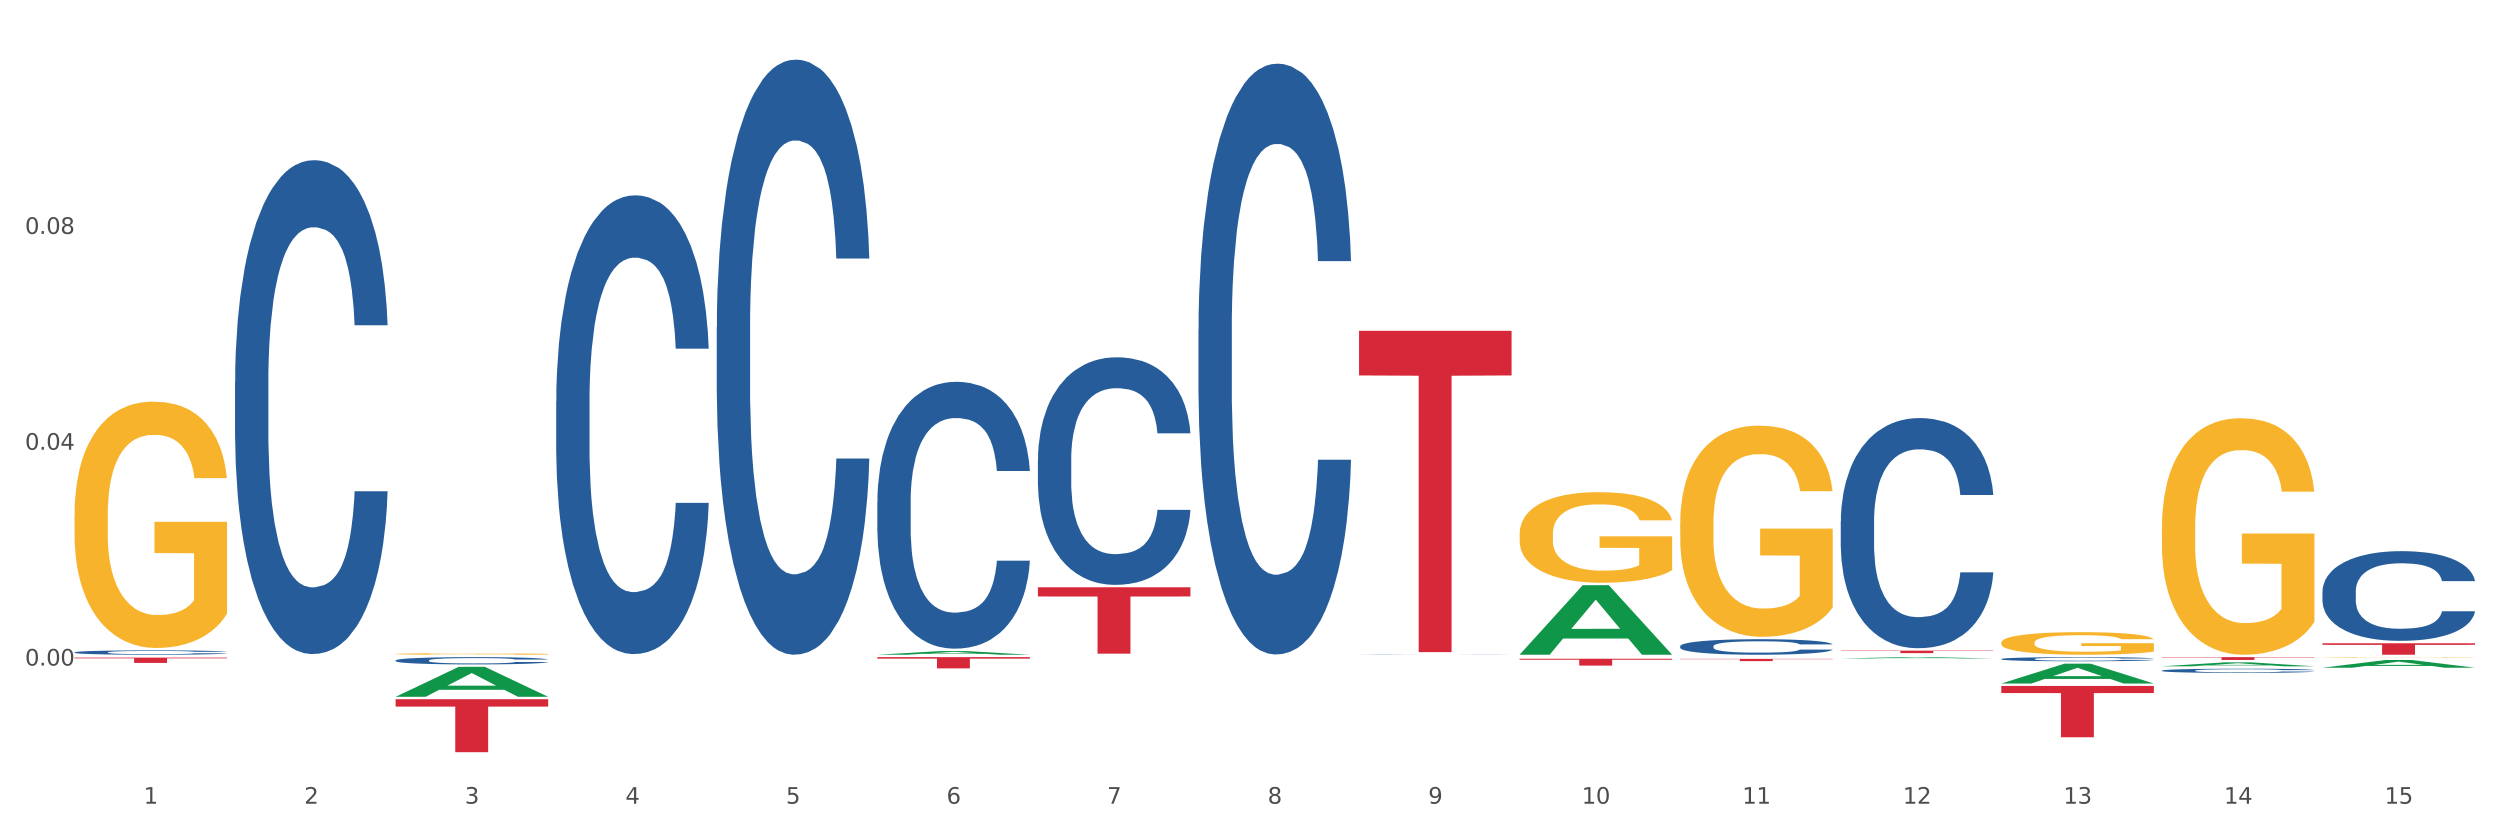
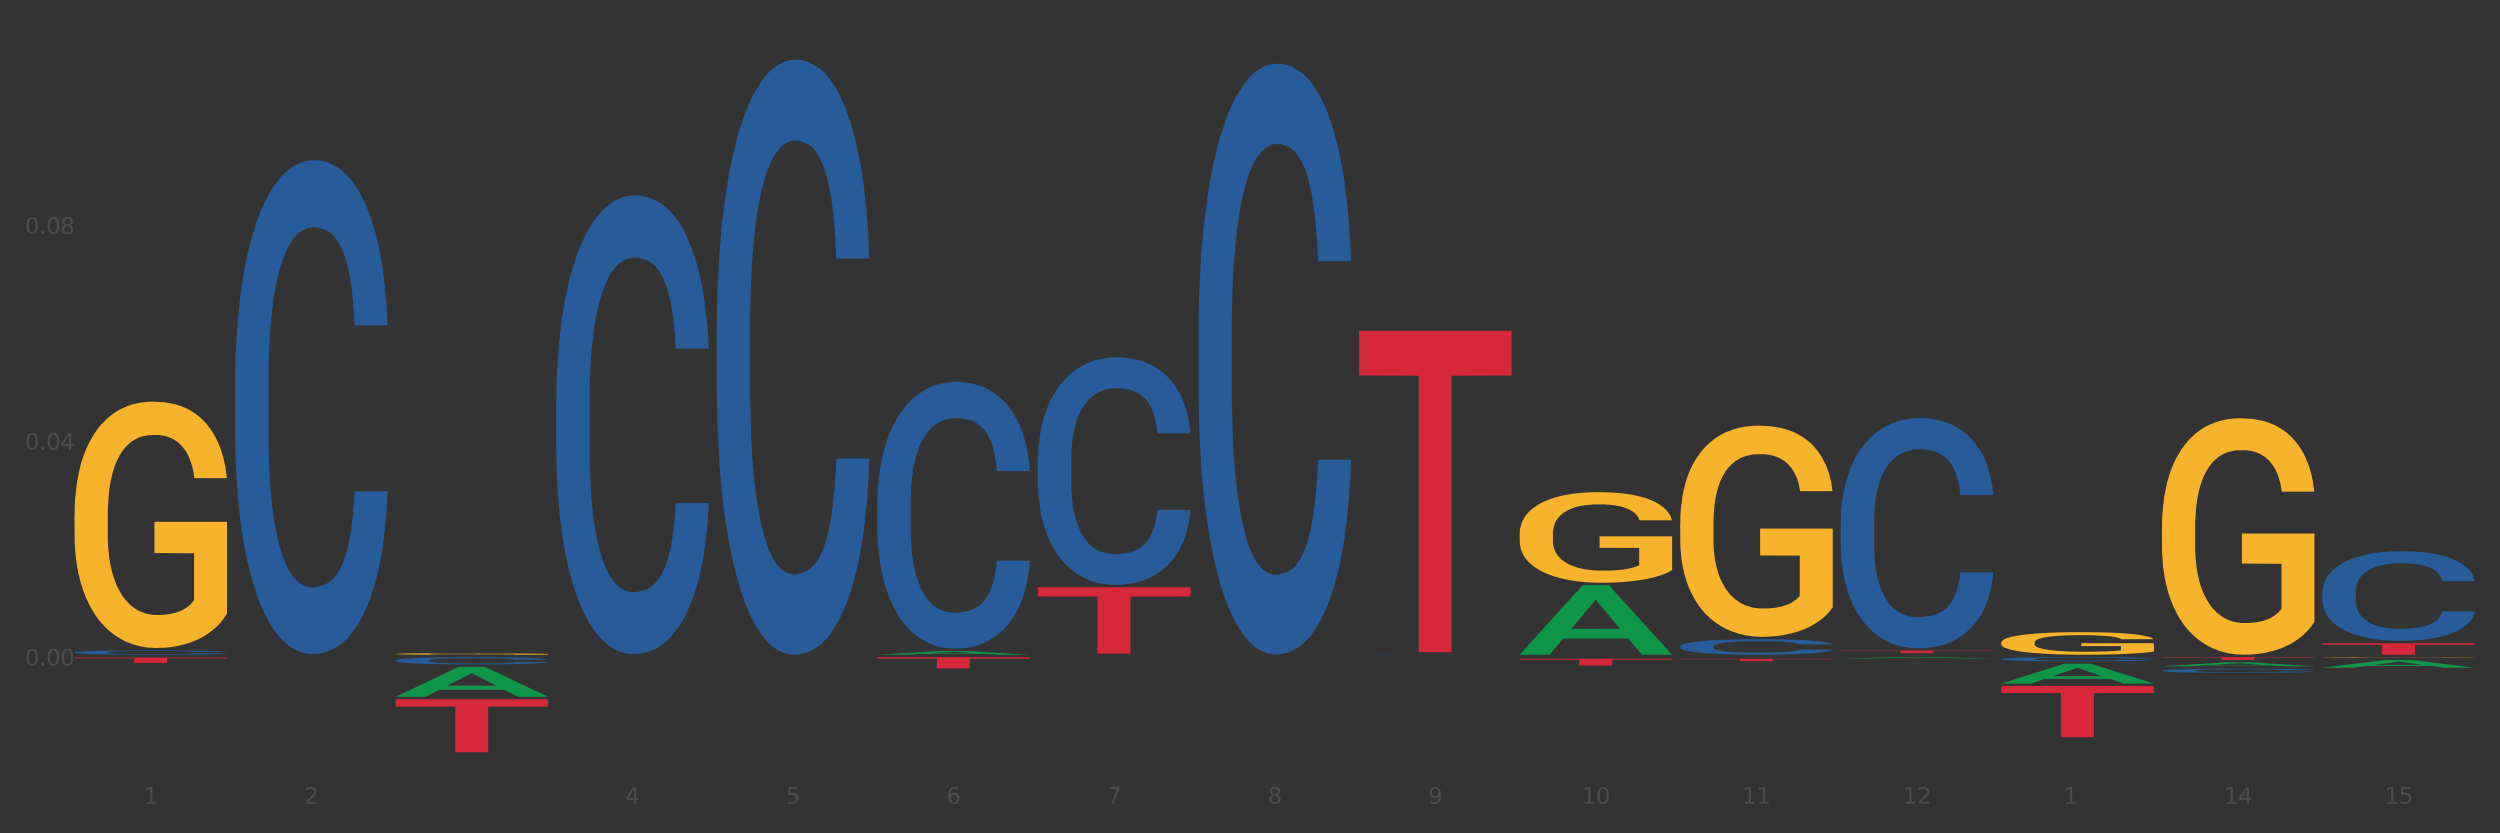
<svg xmlns="http://www.w3.org/2000/svg" xmlns:xlink="http://www.w3.org/1999/xlink" width="1080pt" height="360pt" viewBox="0 0 1080 360" version="1.1">
  <rect x="0" y="0" width="1080" height="360" fill="#333333" stroke="none" />
  <defs>
    <style type="text/css">*{stroke-linejoin: round; stroke-linecap: butt}</style>
  </defs>
  <g id="figure_1">
    <g id="patch_1">
-       <path d="M 0 360  L 1080 360  L 1080 0  L 0 0  z " style="fill: #ffffff; stroke: #ffffff; stroke-linejoin: miter" />
-     </g>
+       </g>
    <g id="axes_1">
      <g id="matplotlib.axis_1">
        <g id="xtick_1">
          <g id="text_1">
            <g style="fill: #4d4d4d" transform="translate(62.07 347.204) scale(0.096 -0.096)">
              <defs>
                <path id="DejaVuSans-31" d="M 794 531  L 1825 531  L 1825 4091  L 703 3866  L 703 4441  L 1819 4666  L 2450 4666  L 2450 531  L 3481 531  L 3481 0  L 794 0  L 794 531  z " transform="scale(0.016)" />
              </defs>
              <use xlink:href="#DejaVuSans-31" />
            </g>
          </g>
        </g>
        <g id="xtick_2">
          <g id="text_2">
            <g style="fill: #4d4d4d" transform="translate(131.436 347.204) scale(0.096 -0.096)">
              <defs>
                <path id="DejaVuSans-32" d="M 1228 531  L 3431 531  L 3431 0  L 469 0  L 469 531  Q 828 903 1448 1529  Q 2069 2156 2228 2338  Q 2531 2678 2651 2914  Q 2772 3150 2772 3378  Q 2772 3750 2511 3984  Q 2250 4219 1831 4219  Q 1534 4219 1204 4116  Q 875 4013 500 3803  L 500 4441  Q 881 4594 1212 4672  Q 1544 4750 1819 4750  Q 2544 4750 2975 4387  Q 3406 4025 3406 3419  Q 3406 3131 3298 2873  Q 3191 2616 2906 2266  Q 2828 2175 2409 1742  Q 1991 1309 1228 531  z " transform="scale(0.016)" />
              </defs>
              <use xlink:href="#DejaVuSans-32" />
            </g>
          </g>
        </g>
        <g id="xtick_3">
          <g id="text_3">
            <g style="fill: #4d4d4d" transform="translate(200.802 347.204) scale(0.096 -0.096)">
              <defs>
-                 <path id="DejaVuSans-33" d="M 2597 2516  Q 3050 2419 3304 2112  Q 3559 1806 3559 1356  Q 3559 666 3084 287  Q 2609 -91 1734 -91  Q 1441 -91 1130 -33  Q 819 25 488 141  L 488 750  Q 750 597 1062 519  Q 1375 441 1716 441  Q 2309 441 2620 675  Q 2931 909 2931 1356  Q 2931 1769 2642 2001  Q 2353 2234 1838 2234  L 1294 2234  L 1294 2753  L 1863 2753  Q 2328 2753 2575 2939  Q 2822 3125 2822 3475  Q 2822 3834 2567 4026  Q 2313 4219 1838 4219  Q 1578 4219 1281 4162  Q 984 4106 628 3988  L 628 4550  Q 988 4650 1302 4700  Q 1616 4750 1894 4750  Q 2613 4750 3031 4423  Q 3450 4097 3450 3541  Q 3450 3153 3228 2886  Q 3006 2619 2597 2516  z " transform="scale(0.016)" />
-               </defs>
+                 </defs>
              <use xlink:href="#DejaVuSans-33" />
            </g>
          </g>
        </g>
        <g id="xtick_4">
          <g id="text_4">
            <g style="fill: #4d4d4d" transform="translate(270.169 347.204) scale(0.096 -0.096)">
              <defs>
                <path id="DejaVuSans-34" d="M 2419 4116  L 825 1625  L 2419 1625  L 2419 4116  z M 2253 4666  L 3047 4666  L 3047 1625  L 3713 1625  L 3713 1100  L 3047 1100  L 3047 0  L 2419 0  L 2419 1100  L 313 1100  L 313 1709  L 2253 4666  z " transform="scale(0.016)" />
              </defs>
              <use xlink:href="#DejaVuSans-34" />
            </g>
          </g>
        </g>
        <g id="xtick_5">
          <g id="text_5">
            <g style="fill: #4d4d4d" transform="translate(339.535 347.204) scale(0.096 -0.096)">
              <defs>
                <path id="DejaVuSans-35" d="M 691 4666  L 3169 4666  L 3169 4134  L 1269 4134  L 1269 2991  Q 1406 3038 1543 3061  Q 1681 3084 1819 3084  Q 2600 3084 3056 2656  Q 3513 2228 3513 1497  Q 3513 744 3044 326  Q 2575 -91 1722 -91  Q 1428 -91 1123 -41  Q 819 9 494 109  L 494 744  Q 775 591 1075 516  Q 1375 441 1709 441  Q 2250 441 2565 725  Q 2881 1009 2881 1497  Q 2881 1984 2565 2268  Q 2250 2553 1709 2553  Q 1456 2553 1204 2497  Q 953 2441 691 2322  L 691 4666  z " transform="scale(0.016)" />
              </defs>
              <use xlink:href="#DejaVuSans-35" />
            </g>
          </g>
        </g>
        <g id="xtick_6">
          <g id="text_6">
            <g style="fill: #4d4d4d" transform="translate(408.901 347.204) scale(0.096 -0.096)">
              <defs>
                <path id="DejaVuSans-36" d="M 2113 2584  Q 1688 2584 1439 2293  Q 1191 2003 1191 1497  Q 1191 994 1439 701  Q 1688 409 2113 409  Q 2538 409 2786 701  Q 3034 994 3034 1497  Q 3034 2003 2786 2293  Q 2538 2584 2113 2584  z M 3366 4563  L 3366 3988  Q 3128 4100 2886 4159  Q 2644 4219 2406 4219  Q 1781 4219 1451 3797  Q 1122 3375 1075 2522  Q 1259 2794 1537 2939  Q 1816 3084 2150 3084  Q 2853 3084 3261 2657  Q 3669 2231 3669 1497  Q 3669 778 3244 343  Q 2819 -91 2113 -91  Q 1303 -91 875 529  Q 447 1150 447 2328  Q 447 3434 972 4092  Q 1497 4750 2381 4750  Q 2619 4750 2861 4703  Q 3103 4656 3366 4563  z " transform="scale(0.016)" />
              </defs>
              <use xlink:href="#DejaVuSans-36" />
            </g>
          </g>
        </g>
        <g id="xtick_7">
          <g id="text_7">
            <g style="fill: #4d4d4d" transform="translate(478.267 347.204) scale(0.096 -0.096)">
              <defs>
                <path id="DejaVuSans-37" d="M 525 4666  L 3525 4666  L 3525 4397  L 1831 0  L 1172 0  L 2766 4134  L 525 4134  L 525 4666  z " transform="scale(0.016)" />
              </defs>
              <use xlink:href="#DejaVuSans-37" />
            </g>
          </g>
        </g>
        <g id="xtick_8">
          <g id="text_8">
            <g style="fill: #4d4d4d" transform="translate(547.634 347.204) scale(0.096 -0.096)">
              <defs>
                <path id="DejaVuSans-38" d="M 2034 2216  Q 1584 2216 1326 1975  Q 1069 1734 1069 1313  Q 1069 891 1326 650  Q 1584 409 2034 409  Q 2484 409 2743 651  Q 3003 894 3003 1313  Q 3003 1734 2745 1975  Q 2488 2216 2034 2216  z M 1403 2484  Q 997 2584 770 2862  Q 544 3141 544 3541  Q 544 4100 942 4425  Q 1341 4750 2034 4750  Q 2731 4750 3128 4425  Q 3525 4100 3525 3541  Q 3525 3141 3298 2862  Q 3072 2584 2669 2484  Q 3125 2378 3379 2068  Q 3634 1759 3634 1313  Q 3634 634 3220 271  Q 2806 -91 2034 -91  Q 1263 -91 848 271  Q 434 634 434 1313  Q 434 1759 690 2068  Q 947 2378 1403 2484  z M 1172 3481  Q 1172 3119 1398 2916  Q 1625 2713 2034 2713  Q 2441 2713 2670 2916  Q 2900 3119 2900 3481  Q 2900 3844 2670 4047  Q 2441 4250 2034 4250  Q 1625 4250 1398 4047  Q 1172 3844 1172 3481  z " transform="scale(0.016)" />
              </defs>
              <use xlink:href="#DejaVuSans-38" />
            </g>
          </g>
        </g>
        <g id="xtick_9">
          <g id="text_9">
            <g style="fill: #4d4d4d" transform="translate(617 347.204) scale(0.096 -0.096)">
              <defs>
                <path id="DejaVuSans-39" d="M 703 97  L 703 672  Q 941 559 1184 500  Q 1428 441 1663 441  Q 2288 441 2617 861  Q 2947 1281 2994 2138  Q 2813 1869 2534 1725  Q 2256 1581 1919 1581  Q 1219 1581 811 2004  Q 403 2428 403 3163  Q 403 3881 828 4315  Q 1253 4750 1959 4750  Q 2769 4750 3195 4129  Q 3622 3509 3622 2328  Q 3622 1225 3098 567  Q 2575 -91 1691 -91  Q 1453 -91 1209 -44  Q 966 3 703 97  z M 1959 2075  Q 2384 2075 2632 2365  Q 2881 2656 2881 3163  Q 2881 3666 2632 3958  Q 2384 4250 1959 4250  Q 1534 4250 1286 3958  Q 1038 3666 1038 3163  Q 1038 2656 1286 2365  Q 1534 2075 1959 2075  z " transform="scale(0.016)" />
              </defs>
              <use xlink:href="#DejaVuSans-39" />
            </g>
          </g>
        </g>
        <g id="xtick_10">
          <g id="text_10">
            <g style="fill: #4d4d4d" transform="translate(683.312 347.204) scale(0.096 -0.096)">
              <defs>
                <path id="DejaVuSans-30" d="M 2034 4250  Q 1547 4250 1301 3770  Q 1056 3291 1056 2328  Q 1056 1369 1301 889  Q 1547 409 2034 409  Q 2525 409 2770 889  Q 3016 1369 3016 2328  Q 3016 3291 2770 3770  Q 2525 4250 2034 4250  z M 2034 4750  Q 2819 4750 3233 4129  Q 3647 3509 3647 2328  Q 3647 1150 3233 529  Q 2819 -91 2034 -91  Q 1250 -91 836 529  Q 422 1150 422 2328  Q 422 3509 836 4129  Q 1250 4750 2034 4750  z " transform="scale(0.016)" />
              </defs>
              <use xlink:href="#DejaVuSans-31" />
              <use xlink:href="#DejaVuSans-30" transform="translate(63.623 0)" />
            </g>
          </g>
        </g>
        <g id="xtick_11">
          <g id="text_11">
            <g style="fill: #4d4d4d" transform="translate(752.678 347.204) scale(0.096 -0.096)">
              <use xlink:href="#DejaVuSans-31" />
              <use xlink:href="#DejaVuSans-31" transform="translate(63.623 0)" />
            </g>
          </g>
        </g>
        <g id="xtick_12">
          <g id="text_12">
            <g style="fill: #4d4d4d" transform="translate(822.044 347.204) scale(0.096 -0.096)">
              <use xlink:href="#DejaVuSans-31" />
              <use xlink:href="#DejaVuSans-32" transform="translate(63.623 0)" />
            </g>
          </g>
        </g>
        <g id="xtick_13">
          <g id="text_13">
            <g style="fill: #4d4d4d" transform="translate(891.411 347.204) scale(0.096 -0.096)">
              <use xlink:href="#DejaVuSans-31" />
              <use xlink:href="#DejaVuSans-33" transform="translate(63.623 0)" />
            </g>
          </g>
        </g>
        <g id="xtick_14">
          <g id="text_14">
            <g style="fill: #4d4d4d" transform="translate(960.777 347.204) scale(0.096 -0.096)">
              <use xlink:href="#DejaVuSans-31" />
              <use xlink:href="#DejaVuSans-34" transform="translate(63.623 0)" />
            </g>
          </g>
        </g>
        <g id="xtick_15">
          <g id="text_15">
            <g style="fill: #4d4d4d" transform="translate(1030.143 347.204) scale(0.096 -0.096)">
              <use xlink:href="#DejaVuSans-31" />
              <use xlink:href="#DejaVuSans-35" transform="translate(63.623 0)" />
            </g>
          </g>
        </g>
        <g id="xtick_16" />
        <g id="xtick_17" />
        <g id="xtick_18" />
        <g id="xtick_19" />
        <g id="xtick_20" />
        <g id="xtick_21" />
        <g id="xtick_22" />
        <g id="xtick_23" />
        <g id="xtick_24" />
        <g id="xtick_25" />
        <g id="xtick_26" />
        <g id="xtick_27" />
        <g id="xtick_28" />
        <g id="xtick_29" />
      </g>
      <g id="matplotlib.axis_2">
        <g id="ytick_1">
          <g id="text_16">
            <g style="fill: #4d4d4d" transform="translate(10.8 287.525) scale(0.096 -0.096)">
              <defs>
                <path id="DejaVuSans-2e" d="M 684 794  L 1344 794  L 1344 0  L 684 0  L 684 794  z " transform="scale(0.016)" />
              </defs>
              <use xlink:href="#DejaVuSans-30" />
              <use xlink:href="#DejaVuSans-2e" transform="translate(63.623 0)" />
              <use xlink:href="#DejaVuSans-30" transform="translate(95.41 0)" />
              <use xlink:href="#DejaVuSans-30" transform="translate(159.033 0)" />
            </g>
          </g>
        </g>
        <g id="ytick_2">
          <g id="text_17">
            <g style="fill: #4d4d4d" transform="translate(10.8 194.286) scale(0.096 -0.096)">
              <use xlink:href="#DejaVuSans-30" />
              <use xlink:href="#DejaVuSans-2e" transform="translate(63.623 0)" />
              <use xlink:href="#DejaVuSans-30" transform="translate(95.41 0)" />
              <use xlink:href="#DejaVuSans-34" transform="translate(159.033 0)" />
            </g>
          </g>
        </g>
        <g id="ytick_3">
          <g id="text_18">
            <g style="fill: #4d4d4d" transform="translate(10.8 101.048) scale(0.096 -0.096)">
              <use xlink:href="#DejaVuSans-30" />
              <use xlink:href="#DejaVuSans-2e" transform="translate(63.623 0)" />
              <use xlink:href="#DejaVuSans-30" transform="translate(95.41 0)" />
              <use xlink:href="#DejaVuSans-38" transform="translate(159.033 0)" />
            </g>
          </g>
        </g>
        <g id="ytick_4" />
        <g id="ytick_5" />
        <g id="ytick_6" />
        <g id="ytick_7" />
      </g>
      <g id="PolyCollection_1">
        <path d="M 170.907 301.003  L 170.975 300.991  L 198.15 288.074  L 209.427 288.062  L 236.805 301.027  L 223.762 301.027  L 217.851 298.008  L 189.794 298.008  L 189.59 298.057  L 183.883 301.027  L 170.907 301.027  L 170.907 301.003  L 193.326 296.206  L 214.319 296.194  L 203.924 290.825  L 203.788 290.801  L 203.653 290.837  L 193.258 296.194  L 193.326 296.206  L 170.907 301.003  z " clip-path="url(#p86acc9923f)" style="fill: #109648" />
        <path d="M 656.471 230.706  L 656.549 230.67  L 656.549 229.383  L 656.704 228.275  L 657.482 225.595  L 658.649 223.379  L 659.505 222.2  L 660.361 221.235  L 661.372 220.27  L 662.617 219.269  L 664.874 217.803  L 666.274 217.053  L 667.986 216.267  L 671.098 215.123  L 673.354 214.48  L 675.688 213.943  L 679.5 213.3  L 681.99 213.014  L 684.635 212.8  L 687.825 212.657  L 690.237 212.621  L 695.527 212.728  L 700.04 213.05  L 702.218 213.3  L 705.019 213.729  L 706.497 214.015  L 708.909 214.587  L 711.399 215.337  L 713.111 215.981  L 715.678 217.196  L 717.623 218.411  L 719.412 219.912  L 720.346 220.949  L 721.046 221.914  L 721.669 223.022  L 722.291 224.773  L 708.287 224.773  L 707.742 223.522  L 706.886 222.342  L 705.642 221.199  L 704.552 220.484  L 702.685 219.59  L 700.973 219.019  L 699.184 218.59  L 697.006 218.232  L 695.294 218.054  L 692.882 217.911  L 688.136 217.946  L 684.946 218.232  L 682.768 218.59  L 681.367 218.911  L 680.123 219.269  L 678.722 219.769  L 677.088 220.52  L 675.921 221.199  L 674.754 222.057  L 673.821 222.914  L 672.965 223.915  L 672.265 224.987  L 671.72 226.095  L 671.253 227.453  L 670.864 229.705  L 670.864 234.602  L 671.02 235.709  L 671.409 237.175  L 671.876 238.283  L 672.654 239.605  L 673.354 240.499  L 674.677 241.785  L 676.155 242.858  L 677.322 243.537  L 678.489 244.108  L 680.512 244.895  L 682.768 245.538  L 684.713 245.931  L 687.358 246.289  L 689.148 246.432  L 690.704 246.503  L 694.516 246.503  L 697.239 246.396  L 700.273 246.146  L 702.607 245.824  L 704.552 245.431  L 706.731 244.788  L 708.131 244.18  L 708.131 236.71  L 691.015 236.674  L 691.015 231.707  L 722.369 231.707  L 722.369 246.289  L 721.046 247.039  L 719.568 247.718  L 718.012 248.326  L 715.678 249.076  L 712.877 249.791  L 710.387 250.292  L 707.742 250.721  L 704.63 251.114  L 700.584 251.471  L 698.095 251.614  L 694.983 251.721  L 691.326 251.757  L 688.136 251.686  L 685.024 251.507  L 681.756 251.185  L 678.567 250.721  L 676.155 250.256  L 673.743 249.684  L 671.175 248.933  L 669.153 248.219  L 667.597 247.575  L 665.885 246.753  L 664.018 245.681  L 662.617 244.716  L 661.372 243.715  L 660.05 242.429  L 659.116 241.321  L 658.183 239.927  L 657.638 238.89  L 657.016 237.282  L 656.549 235.03  L 656.471 230.706  z " clip-path="url(#p86acc9923f)" style="fill: #f7b32b" />
        <path d="M 725.837 226.034  L 725.915 225.951  L 725.915 222.951  L 726.071 220.369  L 726.849 214.12  L 728.016 208.955  L 728.871 206.206  L 729.727 203.956  L 730.739 201.707  L 731.984 199.374  L 734.24 195.958  L 735.64 194.209  L 737.352 192.376  L 740.464 189.71  L 742.72 188.21  L 745.054 186.96  L 748.866 185.461  L 751.356 184.794  L 754.001 184.294  L 757.191 183.961  L 759.603 183.878  L 764.894 184.128  L 769.406 184.878  L 771.585 185.461  L 774.385 186.461  L 775.864 187.127  L 778.275 188.46  L 780.765 190.21  L 782.477 191.709  L 785.044 194.542  L 786.989 197.374  L 788.779 200.874  L 789.712 203.29  L 790.412 205.539  L 791.035 208.122  L 791.657 212.204  L 777.653 212.204  L 777.108 209.288  L 776.253 206.539  L 775.008 203.873  L 773.919 202.207  L 772.051 200.124  L 770.34 198.791  L 768.55 197.791  L 766.372 196.958  L 764.66 196.541  L 762.248 196.208  L 757.502 196.291  L 754.313 196.958  L 752.134 197.791  L 750.734 198.541  L 749.489 199.374  L 748.088 200.54  L 746.455 202.29  L 745.288 203.873  L 744.121 205.872  L 743.187 207.872  L 742.331 210.205  L 741.631 212.704  L 741.086 215.287  L 740.62 218.453  L 740.23 223.701  L 740.23 235.115  L 740.386 237.698  L 740.775 241.113  L 741.242 243.696  L 742.02 246.779  L 742.72 248.861  L 744.043 251.861  L 745.521 254.36  L 746.688 255.943  L 747.855 257.276  L 749.878 259.109  L 752.134 260.609  L 754.079 261.525  L 756.724 262.358  L 758.514 262.691  L 760.07 262.858  L 763.882 262.858  L 766.605 262.608  L 769.639 262.025  L 771.974 261.275  L 773.919 260.359  L 776.097 258.859  L 777.497 257.443  L 777.497 240.03  L 760.381 239.947  L 760.381 228.367  L 791.735 228.367  L 791.735 262.358  L 790.412 264.108  L 788.934 265.691  L 787.378 267.107  L 785.044 268.856  L 782.243 270.523  L 779.754 271.689  L 777.108 272.689  L 773.996 273.605  L 769.951 274.438  L 767.461 274.772  L 764.349 275.022  L 760.692 275.105  L 757.502 274.938  L 754.39 274.522  L 751.123 273.772  L 747.933 272.689  L 745.521 271.606  L 743.109 270.273  L 740.542 268.523  L 738.519 266.857  L 736.963 265.357  L 735.251 263.441  L 733.384 260.942  L 731.984 258.692  L 730.739 256.36  L 729.416 253.36  L 728.482 250.778  L 727.549 247.528  L 727.004 245.112  L 726.382 241.363  L 725.915 236.115  L 725.837 226.034  z " clip-path="url(#p86acc9923f)" style="fill: #f7b32b" />
        <path d="M 864.57 277.6  L 864.647 277.591  L 864.647 277.27  L 864.803 276.994  L 865.581 276.326  L 866.748 275.774  L 867.604 275.48  L 868.46 275.24  L 869.471 275  L 870.716 274.75  L 872.972 274.385  L 874.373 274.198  L 876.084 274.002  L 879.196 273.717  L 881.453 273.557  L 883.787 273.423  L 887.599 273.263  L 890.089 273.192  L 892.734 273.138  L 895.924 273.103  L 898.336 273.094  L 903.626 273.12  L 908.139 273.201  L 910.317 273.263  L 913.118 273.37  L 914.596 273.441  L 917.008 273.584  L 919.498 273.771  L 921.209 273.931  L 923.777 274.234  L 925.722 274.536  L 927.511 274.91  L 928.445 275.169  L 929.145 275.409  L 929.767 275.685  L 930.39 276.122  L 916.385 276.122  L 915.841 275.81  L 914.985 275.516  L 913.74 275.231  L 912.651 275.053  L 910.784 274.83  L 909.072 274.688  L 907.283 274.581  L 905.104 274.492  L 903.393 274.447  L 900.981 274.412  L 896.235 274.421  L 893.045 274.492  L 890.867 274.581  L 889.466 274.661  L 888.221 274.75  L 886.821 274.875  L 885.187 275.062  L 884.02 275.231  L 882.853 275.445  L 881.919 275.659  L 881.064 275.908  L 880.363 276.175  L 879.819 276.451  L 879.352 276.789  L 878.963 277.351  L 878.963 278.571  L 879.119 278.847  L 879.508 279.212  L 879.974 279.488  L 880.752 279.817  L 881.453 280.04  L 882.775 280.361  L 884.253 280.628  L 885.42 280.797  L 886.587 280.939  L 888.61 281.135  L 890.867 281.296  L 892.812 281.394  L 895.457 281.483  L 897.246 281.518  L 898.802 281.536  L 902.615 281.536  L 905.338 281.509  L 908.372 281.447  L 910.706 281.367  L 912.651 281.269  L 914.829 281.109  L 916.23 280.957  L 916.23 279.096  L 899.114 279.087  L 899.114 277.849  L 930.468 277.849  L 930.468 281.483  L 929.145 281.67  L 927.667 281.839  L 926.111 281.99  L 923.777 282.177  L 920.976 282.355  L 918.486 282.48  L 915.841 282.587  L 912.729 282.685  L 908.683 282.774  L 906.193 282.809  L 903.081 282.836  L 899.425 282.845  L 896.235 282.827  L 893.123 282.783  L 889.855 282.703  L 886.665 282.587  L 884.253 282.471  L 881.842 282.329  L 879.274 282.142  L 877.251 281.963  L 875.695 281.803  L 873.984 281.598  L 872.116 281.331  L 870.716 281.091  L 869.471 280.841  L 868.149 280.521  L 867.215 280.245  L 866.281 279.897  L 865.737 279.639  L 865.114 279.238  L 864.647 278.677  L 864.57 277.6  z " clip-path="url(#p86acc9923f)" style="fill: #f7b32b" />
        <path d="M 933.936 227.887  L 934.014 227.793  L 934.014 224.434  L 934.169 221.542  L 934.947 214.544  L 936.114 208.759  L 936.97 205.679  L 937.826 203.16  L 938.837 200.641  L 940.082 198.028  L 942.338 194.203  L 943.739 192.243  L 945.45 190.19  L 948.563 187.204  L 950.819 185.525  L 953.153 184.125  L 956.965 182.446  L 959.455 181.699  L 962.1 181.139  L 965.29 180.766  L 967.702 180.673  L 972.992 180.953  L 977.505 181.793  L 979.683 182.446  L 982.484 183.565  L 983.962 184.312  L 986.374 185.805  L 988.864 187.764  L 990.575 189.444  L 993.143 192.616  L 995.088 195.789  L 996.877 199.708  L 997.811 202.414  L 998.511 204.933  L 999.134 207.825  L 999.756 212.398  L 985.752 212.398  L 985.207 209.132  L 984.351 206.053  L 983.106 203.067  L 982.017 201.201  L 980.15 198.868  L 978.438 197.375  L 976.649 196.255  L 974.47 195.322  L 972.759 194.856  L 970.347 194.482  L 965.601 194.576  L 962.411 195.322  L 960.233 196.255  L 958.832 197.095  L 957.588 198.028  L 956.187 199.334  L 954.553 201.294  L 953.386 203.067  L 952.219 205.306  L 951.286 207.546  L 950.43 210.158  L 949.73 212.957  L 949.185 215.85  L 948.718 219.396  L 948.329 225.274  L 948.329 238.057  L 948.485 240.95  L 948.874 244.775  L 949.341 247.668  L 950.119 251.12  L 950.819 253.453  L 952.141 256.812  L 953.62 259.611  L 954.787 261.384  L 955.954 262.877  L 957.977 264.93  L 960.233 266.61  L 962.178 267.636  L 964.823 268.569  L 966.613 268.942  L 968.169 269.129  L 971.981 269.129  L 974.704 268.849  L 977.738 268.196  L 980.072 267.356  L 982.017 266.33  L 984.196 264.65  L 985.596 263.064  L 985.596 243.562  L 968.48 243.469  L 968.48 230.499  L 999.834 230.499  L 999.834 268.569  L 998.511 270.528  L 997.033 272.301  L 995.477 273.888  L 993.143 275.847  L 990.342 277.713  L 987.852 279.019  L 985.207 280.139  L 982.095 281.166  L 978.049 282.099  L 975.56 282.472  L 972.448 282.752  L 968.791 282.845  L 965.601 282.658  L 962.489 282.192  L 959.221 281.352  L 956.032 280.139  L 953.62 278.926  L 951.208 277.433  L 948.64 275.474  L 946.618 273.608  L 945.061 271.928  L 943.35 269.782  L 941.483 266.983  L 940.082 264.463  L 938.837 261.851  L 937.515 258.492  L 936.581 255.599  L 935.648 251.96  L 935.103 249.254  L 934.48 245.055  L 934.014 239.177  L 933.936 227.887  z " clip-path="url(#p86acc9923f)" style="fill: #f7b32b" />
        <path d="M 1003.302 283.977  L 1003.38 283.977  L 1003.38 283.97  L 1003.535 283.964  L 1004.314 283.949  L 1005.481 283.937  L 1006.336 283.93  L 1007.192 283.925  L 1008.204 283.92  L 1009.448 283.914  L 1011.705 283.906  L 1013.105 283.902  L 1014.817 283.898  L 1017.929 283.891  L 1020.185 283.888  L 1022.519 283.885  L 1026.331 283.881  L 1028.821 283.88  L 1031.466 283.879  L 1034.656 283.878  L 1037.068 283.878  L 1042.358 283.878  L 1046.871 283.88  L 1049.049 283.881  L 1051.85 283.884  L 1053.328 283.885  L 1055.74 283.888  L 1058.23 283.893  L 1059.942 283.896  L 1062.509 283.903  L 1064.454 283.909  L 1066.244 283.918  L 1067.177 283.923  L 1067.877 283.929  L 1068.5 283.935  L 1069.122 283.944  L 1055.118 283.944  L 1054.573 283.938  L 1053.717 283.931  L 1052.473 283.925  L 1051.383 283.921  L 1049.516 283.916  L 1047.805 283.913  L 1046.015 283.91  L 1043.837 283.908  L 1042.125 283.907  L 1039.713 283.907  L 1034.967 283.907  L 1031.777 283.908  L 1029.599 283.91  L 1028.199 283.912  L 1026.954 283.914  L 1025.553 283.917  L 1023.919 283.921  L 1022.752 283.925  L 1021.585 283.929  L 1020.652 283.934  L 1019.796 283.94  L 1019.096 283.946  L 1018.551 283.952  L 1018.084 283.959  L 1017.695 283.972  L 1017.695 283.998  L 1017.851 284.005  L 1018.24 284.013  L 1018.707 284.019  L 1019.485 284.026  L 1020.185 284.031  L 1021.508 284.038  L 1022.986 284.044  L 1024.153 284.048  L 1025.32 284.051  L 1027.343 284.055  L 1029.599 284.059  L 1031.544 284.061  L 1034.189 284.063  L 1035.979 284.064  L 1037.535 284.064  L 1041.347 284.064  L 1044.07 284.063  L 1047.104 284.062  L 1049.438 284.06  L 1051.383 284.058  L 1053.562 284.055  L 1054.962 284.051  L 1054.962 284.01  L 1037.846 284.01  L 1037.846 283.983  L 1069.2 283.983  L 1069.2 284.063  L 1067.877 284.067  L 1066.399 284.071  L 1064.843 284.074  L 1062.509 284.078  L 1059.708 284.082  L 1057.219 284.085  L 1054.573 284.087  L 1051.461 284.089  L 1047.416 284.091  L 1044.926 284.092  L 1041.814 284.093  L 1038.157 284.093  L 1034.967 284.092  L 1031.855 284.091  L 1028.588 284.09  L 1025.398 284.087  L 1022.986 284.085  L 1020.574 284.081  L 1018.007 284.077  L 1015.984 284.073  L 1014.428 284.07  L 1012.716 284.065  L 1010.849 284.059  L 1009.448 284.054  L 1008.204 284.049  L 1006.881 284.042  L 1005.947 284.035  L 1005.014 284.028  L 1004.469 284.022  L 1003.847 284.013  L 1003.38 284.001  L 1003.302 283.977  z " clip-path="url(#p86acc9923f)" style="fill: #f7b32b" />
        <path d="M 1003.302 277.878  L 1069.2 277.878  L 1069.2 278.568  L 1043.278 278.573  L 1043.278 282.845  L 1029.068 282.845  L 1029.068 278.573  L 1003.302 278.568  L 1003.302 277.883  L 1003.302 277.878  z " clip-path="url(#p86acc9923f)" style="fill: #d62839" />
        <path d="M 933.936 283.878  L 999.834 283.878  L 999.834 284.048  L 973.912 284.049  L 973.912 285.105  L 959.702 285.105  L 959.702 284.049  L 933.936 284.048  L 933.936 283.879  L 933.936 283.878  z " clip-path="url(#p86acc9923f)" style="fill: #d62839" />
        <path d="M 32.175 222.684  L 32.253 222.587  L 32.253 219.088  L 32.408 216.075  L 33.186 208.786  L 34.353 202.76  L 35.209 199.552  L 36.065 196.928  L 37.076 194.304  L 38.321 191.583  L 40.578 187.598  L 41.978 185.557  L 43.69 183.419  L 46.802 180.309  L 49.058 178.559  L 51.392 177.101  L 55.204 175.352  L 57.694 174.574  L 60.339 173.991  L 63.529 173.602  L 65.941 173.505  L 71.231 173.797  L 75.744 174.672  L 77.922 175.352  L 80.723 176.518  L 82.201 177.296  L 84.613 178.851  L 87.103 180.892  L 88.815 182.641  L 91.382 185.946  L 93.327 189.25  L 95.116 193.332  L 96.05 196.151  L 96.75 198.775  L 97.373 201.788  L 97.995 206.55  L 83.991 206.55  L 83.446 203.149  L 82.59 199.941  L 81.346 196.831  L 80.256 194.887  L 78.389 192.458  L 76.677 190.902  L 74.888 189.736  L 72.71 188.764  L 70.998 188.278  L 68.586 187.89  L 63.84 187.987  L 60.65 188.764  L 58.472 189.736  L 57.071 190.611  L 55.827 191.583  L 54.426 192.944  L 52.792 194.985  L 51.625 196.831  L 50.458 199.164  L 49.525 201.496  L 48.669 204.218  L 47.969 207.133  L 47.424 210.146  L 46.957 213.84  L 46.568 219.963  L 46.568 233.278  L 46.724 236.291  L 47.113 240.276  L 47.58 243.288  L 48.358 246.885  L 49.058 249.314  L 50.381 252.813  L 51.859 255.729  L 53.026 257.576  L 54.193 259.131  L 56.216 261.269  L 58.472 263.018  L 60.417 264.087  L 63.062 265.059  L 64.852 265.448  L 66.408 265.642  L 70.22 265.642  L 72.943 265.351  L 75.977 264.67  L 78.311 263.796  L 80.256 262.727  L 82.435 260.977  L 83.835 259.325  L 83.835 239.012  L 66.719 238.915  L 66.719 225.405  L 98.073 225.405  L 98.073 265.059  L 96.75 267.1  L 95.272 268.947  L 93.716 270.599  L 91.382 272.64  L 88.581 274.584  L 86.091 275.945  L 83.446 277.111  L 80.334 278.18  L 76.288 279.152  L 73.799 279.541  L 70.687 279.832  L 67.03 279.929  L 63.84 279.735  L 60.728 279.249  L 57.461 278.374  L 54.271 277.111  L 51.859 275.847  L 49.447 274.292  L 46.879 272.251  L 44.857 270.308  L 43.301 268.558  L 41.589 266.323  L 39.722 263.407  L 38.321 260.783  L 37.076 258.061  L 35.754 254.563  L 34.82 251.55  L 33.887 247.759  L 33.342 244.941  L 32.72 240.567  L 32.253 234.444  L 32.175 222.684  z " clip-path="url(#p86acc9923f)" style="fill: #f7b32b" />
        <path d="M 864.57 296.317  L 930.468 296.317  L 930.468 299.401  L 904.546 299.422  L 904.546 318.511  L 890.335 318.511  L 890.335 299.422  L 864.57 299.401  L 864.57 296.338  L 864.57 296.317  z " clip-path="url(#p86acc9923f)" style="fill: #d62839" />
        <path d="M 725.837 284.629  L 791.735 284.629  L 791.735 284.764  L 765.813 284.765  L 765.813 285.604  L 751.603 285.604  L 751.603 284.765  L 725.837 284.764  L 725.837 284.63  L 725.837 284.629  z " clip-path="url(#p86acc9923f)" style="fill: #d62839" />
        <path d="M 656.471 284.587  L 722.369 284.587  L 722.369 284.998  L 696.447 285.001  L 696.447 287.547  L 682.237 287.547  L 682.237 285.001  L 656.471 284.998  L 656.471 284.59  L 656.471 284.587  z " clip-path="url(#p86acc9923f)" style="fill: #d62839" />
        <path d="M 587.105 142.894  L 653.003 142.894  L 653.003 162.186  L 627.081 162.316  L 627.081 281.719  L 612.871 281.719  L 612.871 162.316  L 587.105 162.186  L 587.105 143.024  L 587.105 142.894  z " clip-path="url(#p86acc9923f)" style="fill: #d62839" />
        <path d="M 448.372 253.696  L 514.27 253.696  L 514.27 257.683  L 488.348 257.71  L 488.348 282.384  L 474.138 282.384  L 474.138 257.71  L 448.372 257.683  L 448.372 253.723  L 448.372 253.696  z " clip-path="url(#p86acc9923f)" style="fill: #d62839" />
        <path d="M 379.006 283.878  L 444.904 283.878  L 444.904 284.553  L 418.982 284.558  L 418.982 288.739  L 404.772 288.739  L 404.772 284.558  L 379.006 284.553  L 379.006 283.882  L 379.006 283.878  z " clip-path="url(#p86acc9923f)" style="fill: #d62839" />
        <path d="M 170.907 302.06  L 236.805 302.06  L 236.805 305.241  L 210.883 305.262  L 210.883 324.95  L 196.673 324.95  L 196.673 305.262  L 170.907 305.241  L 170.907 302.081  L 170.907 302.06  z " clip-path="url(#p86acc9923f)" style="fill: #d62839" />
        <path d="M 32.175 284.093  L 98.073 284.093  L 98.073 284.41  L 72.151 284.412  L 72.151 286.374  L 57.941 286.374  L 57.941 284.412  L 32.175 284.41  L 32.175 284.095  L 32.175 284.093  z " clip-path="url(#p86acc9923f)" style="fill: #d62839" />
        <path d="M 795.203 281.074  L 861.101 281.074  L 861.101 281.223  L 835.179 281.224  L 835.179 282.149  L 820.969 282.149  L 820.969 281.224  L 795.203 281.223  L 795.203 281.075  L 795.203 281.074  z " clip-path="url(#p86acc9923f)" style="fill: #d62839" />
        <path d="M 1003.302 255.505  L 1003.38 255.47  L 1003.38 254.479  L 1003.614 253.134  L 1004.47 250.657  L 1005.561 248.781  L 1007.43 246.587  L 1008.443 245.667  L 1009.767 244.641  L 1012.494 242.978  L 1015.609 241.562  L 1017.79 240.783  L 1019.426 240.288  L 1023.087 239.403  L 1025.19 239.014  L 1027.371 238.695  L 1029.241 238.483  L 1032.356 238.235  L 1034.849 238.129  L 1037.731 238.094  L 1040.146 238.129  L 1043.339 238.271  L 1048.013 238.695  L 1049.805 238.943  L 1052.219 239.368  L 1054.712 239.934  L 1056.737 240.5  L 1059.074 241.314  L 1061.489 242.376  L 1063.825 243.721  L 1065.461 244.959  L 1066.785 246.269  L 1067.954 247.861  L 1068.811 249.595  L 1069.2 251.046  L 1054.945 251.046  L 1054.556 249.737  L 1053.777 248.321  L 1052.998 247.366  L 1052.141 246.587  L 1050.817 245.703  L 1049.649 245.136  L 1047.701 244.464  L 1045.91 244.039  L 1044.43 243.791  L 1042.638 243.579  L 1038.822 243.367  L 1036.095 243.367  L 1034.382 243.438  L 1032.278 243.615  L 1030.487 243.862  L 1028.384 244.287  L 1026.748 244.747  L 1025.112 245.349  L 1024.178 245.773  L 1022.775 246.552  L 1021.841 247.189  L 1020.594 248.286  L 1019.893 249.065  L 1018.647 251.082  L 1018.102 252.568  L 1017.868 253.594  L 1017.712 254.727  L 1017.712 260.248  L 1018.18 262.725  L 1018.569 263.787  L 1019.192 264.99  L 1020.361 266.547  L 1022.074 268.069  L 1023.866 269.166  L 1025.346 269.838  L 1026.748 270.334  L 1028.15 270.723  L 1029.864 271.077  L 1031.266 271.289  L 1033.369 271.502  L 1035.862 271.608  L 1037.809 271.608  L 1041.781 271.431  L 1043.573 271.254  L 1045.287 271.006  L 1047.156 270.617  L 1048.636 270.192  L 1049.493 269.874  L 1050.895 269.201  L 1051.986 268.494  L 1052.92 267.68  L 1053.543 266.972  L 1054.244 265.91  L 1054.79 264.707  L 1054.945 264.07  L 1069.2 264.07  L 1068.888 265.344  L 1068.343 266.582  L 1067.253 268.246  L 1066.396 269.201  L 1065.072 270.369  L 1063.67 271.36  L 1061.722 272.457  L 1059.931 273.271  L 1058.061 273.979  L 1056.036 274.616  L 1052.375 275.501  L 1051.051 275.748  L 1048.247 276.173  L 1046.066 276.421  L 1042.872 276.669  L 1039.6 276.81  L 1036.173 276.846  L 1033.135 276.775  L 1029.786 276.562  L 1027.683 276.35  L 1025.346 276.032  L 1022.62 275.536  L 1020.049 274.934  L 1017.634 274.227  L 1015.376 273.413  L 1013.272 272.493  L 1010.546 270.971  L 1008.521 269.484  L 1007.041 268.104  L 1006.028 266.936  L 1005.016 265.45  L 1004.47 264.424  L 1003.614 261.946  L 1003.302 259.646  L 1003.302 255.505  z " clip-path="url(#p86acc9923f)" style="fill: #255c99" />
        <path d="M 170.907 282.496  L 170.985 282.495  L 170.985 282.474  L 171.141 282.456  L 171.919 282.411  L 173.086 282.374  L 173.942 282.355  L 174.798 282.339  L 175.809 282.323  L 177.054 282.306  L 179.31 282.282  L 180.71 282.269  L 182.422 282.256  L 185.534 282.237  L 187.79 282.227  L 190.124 282.218  L 193.937 282.207  L 196.426 282.202  L 199.072 282.199  L 202.261 282.196  L 204.673 282.196  L 209.964 282.198  L 214.476 282.203  L 216.655 282.207  L 219.456 282.214  L 220.934 282.219  L 223.346 282.228  L 225.835 282.241  L 227.547 282.252  L 230.114 282.272  L 232.059 282.292  L 233.849 282.317  L 234.783 282.334  L 235.483 282.35  L 236.105 282.368  L 236.728 282.397  L 222.723 282.397  L 222.179 282.377  L 221.323 282.357  L 220.078 282.338  L 218.989 282.326  L 217.122 282.311  L 215.41 282.302  L 213.62 282.295  L 211.442 282.289  L 209.73 282.286  L 207.319 282.284  L 202.573 282.284  L 199.383 282.289  L 197.204 282.295  L 195.804 282.3  L 194.559 282.306  L 193.159 282.314  L 191.525 282.327  L 190.358 282.338  L 189.191 282.352  L 188.257 282.367  L 187.401 282.383  L 186.701 282.401  L 186.157 282.419  L 185.69 282.442  L 185.301 282.479  L 185.301 282.561  L 185.456 282.579  L 185.845 282.603  L 186.312 282.622  L 187.09 282.644  L 187.79 282.658  L 189.113 282.68  L 190.591 282.697  L 191.758 282.709  L 192.925 282.718  L 194.948 282.731  L 197.204 282.742  L 199.149 282.748  L 201.795 282.754  L 203.584 282.757  L 205.14 282.758  L 208.952 282.758  L 211.675 282.756  L 214.71 282.752  L 217.044 282.747  L 218.989 282.74  L 221.167 282.729  L 222.568 282.719  L 222.568 282.595  L 205.451 282.595  L 205.451 282.512  L 236.805 282.512  L 236.805 282.754  L 235.483 282.767  L 234.004 282.778  L 232.448 282.788  L 230.114 282.801  L 227.314 282.812  L 224.824 282.821  L 222.179 282.828  L 219.067 282.834  L 215.021 282.84  L 212.531 282.843  L 209.419 282.845  L 205.763 282.845  L 202.573 282.844  L 199.461 282.841  L 196.193 282.836  L 193.003 282.828  L 190.591 282.82  L 188.179 282.811  L 185.612 282.798  L 183.589 282.786  L 182.033 282.776  L 180.321 282.762  L 178.454 282.744  L 177.054 282.728  L 175.809 282.712  L 174.486 282.69  L 173.553 282.672  L 172.619 282.649  L 172.074 282.632  L 171.452 282.605  L 170.985 282.568  L 170.907 282.496  z " clip-path="url(#p86acc9923f)" style="fill: #f7b32b" />
        <path d="M 864.57 284.681  L 864.648 284.679  L 864.648 284.634  L 864.881 284.572  L 865.738 284.457  L 866.829 284.371  L 868.698 284.269  L 869.711 284.227  L 871.035 284.18  L 873.761 284.103  L 876.877 284.038  L 879.058 284.002  L 880.694 283.979  L 884.355 283.938  L 886.458 283.92  L 888.639 283.905  L 890.508 283.896  L 893.624 283.884  L 896.117 283.879  L 898.999 283.878  L 901.413 283.879  L 904.607 283.886  L 909.281 283.905  L 911.072 283.917  L 913.487 283.936  L 915.979 283.962  L 918.005 283.989  L 920.341 284.026  L 922.756 284.075  L 925.093 284.137  L 926.729 284.194  L 928.053 284.255  L 929.221 284.328  L 930.078 284.408  L 930.468 284.475  L 916.213 284.475  L 915.824 284.415  L 915.045 284.349  L 914.266 284.305  L 913.409 284.269  L 912.085 284.229  L 910.916 284.202  L 908.969 284.171  L 907.177 284.152  L 905.697 284.14  L 903.906 284.131  L 900.089 284.121  L 897.363 284.121  L 895.649 284.124  L 893.546 284.132  L 891.754 284.144  L 889.651 284.163  L 888.016 284.185  L 886.38 284.212  L 885.445 284.232  L 884.043 284.268  L 883.108 284.297  L 881.862 284.348  L 881.161 284.384  L 879.915 284.477  L 879.369 284.545  L 879.136 284.593  L 878.98 284.645  L 878.98 284.9  L 879.447 285.014  L 879.837 285.063  L 880.46 285.118  L 881.628 285.19  L 883.342 285.261  L 885.134 285.311  L 886.614 285.342  L 888.016 285.365  L 889.418 285.383  L 891.131 285.399  L 892.533 285.409  L 894.637 285.419  L 897.129 285.424  L 899.076 285.424  L 903.049 285.416  L 904.841 285.407  L 906.554 285.396  L 908.424 285.378  L 909.904 285.358  L 910.76 285.344  L 912.163 285.313  L 913.253 285.28  L 914.188 285.243  L 914.811 285.21  L 915.512 285.161  L 916.057 285.105  L 916.213 285.076  L 930.468 285.076  L 930.156 285.135  L 929.611 285.192  L 928.52 285.269  L 927.663 285.313  L 926.339 285.367  L 924.937 285.412  L 922.99 285.463  L 921.198 285.501  L 919.329 285.533  L 917.304 285.563  L 913.643 285.603  L 912.318 285.615  L 909.514 285.634  L 907.333 285.646  L 904.14 285.657  L 900.868 285.664  L 897.441 285.665  L 894.403 285.662  L 891.053 285.652  L 888.95 285.643  L 886.614 285.628  L 883.887 285.605  L 881.317 285.577  L 878.902 285.545  L 876.643 285.507  L 874.54 285.465  L 871.814 285.394  L 869.789 285.326  L 868.309 285.262  L 867.296 285.208  L 866.283 285.14  L 865.738 285.092  L 864.881 284.978  L 864.57 284.872  L 864.57 284.681  z " clip-path="url(#p86acc9923f)" style="fill: #255c99" />
        <path d="M 379.006 282.838  L 379.074 282.836  L 406.248 281.261  L 417.526 281.26  L 444.904 282.841  L 431.86 282.841  L 425.95 282.473  L 397.892 282.473  L 397.689 282.479  L 391.982 282.841  L 379.006 282.841  L 379.006 282.838  L 401.425 282.253  L 422.417 282.252  L 412.023 281.597  L 411.887 281.594  L 411.751 281.598  L 401.357 282.252  L 401.425 282.253  L 379.006 282.838  z " clip-path="url(#p86acc9923f)" style="fill: #109648" />
        <path d="M 656.471 282.789  L 656.539 282.76  L 683.713 252.818  L 694.991 252.789  L 722.369 282.845  L 709.325 282.845  L 703.415 275.846  L 675.357 275.846  L 675.153 275.959  L 669.447 282.845  L 656.471 282.845  L 656.471 282.789  L 678.89 271.669  L 699.882 271.641  L 689.488 259.196  L 689.352 259.139  L 689.216 259.224  L 678.822 271.641  L 678.89 271.669  L 656.471 282.789  z " clip-path="url(#p86acc9923f)" style="fill: #109648" />
        <path d="M 795.203 284.454  L 795.271 284.454  L 822.446 283.878  L 833.723 283.878  L 861.101 284.455  L 848.058 284.455  L 842.147 284.321  L 814.09 284.321  L 813.886 284.323  L 808.179 284.455  L 795.203 284.455  L 795.203 284.454  L 817.622 284.241  L 838.615 284.24  L 828.22 284.001  L 828.084 284  L 827.949 284.001  L 817.554 284.24  L 817.622 284.241  L 795.203 284.454  z " clip-path="url(#p86acc9923f)" style="fill: #109648" />
        <path d="M 864.57 295.268  L 864.638 295.26  L 891.812 286.706  L 903.089 286.698  L 930.468 295.284  L 917.424 295.284  L 911.513 293.285  L 883.456 293.285  L 883.252 293.317  L 877.545 295.284  L 864.57 295.284  L 864.57 295.268  L 886.989 292.092  L 907.981 292.084  L 897.587 288.528  L 897.451 288.512  L 897.315 288.536  L 886.921 292.084  L 886.989 292.092  L 864.57 295.268  z " clip-path="url(#p86acc9923f)" style="fill: #109648" />
        <path d="M 933.936 287.843  L 934.004 287.841  L 961.178 286.139  L 972.456 286.138  L 999.834 287.846  L 986.79 287.846  L 980.88 287.448  L 952.822 287.448  L 952.618 287.455  L 946.912 287.846  L 933.936 287.846  L 933.936 287.843  L 956.355 287.211  L 977.347 287.209  L 966.953 286.502  L 966.817 286.499  L 966.681 286.503  L 956.287 287.209  L 956.355 287.211  L 933.936 287.843  z " clip-path="url(#p86acc9923f)" style="fill: #109648" />
        <path d="M 1003.302 288.45  L 1003.37 288.446  L 1030.544 285.128  L 1041.822 285.125  L 1069.2 288.456  L 1056.156 288.456  L 1050.246 287.68  L 1022.188 287.68  L 1021.984 287.693  L 1016.278 288.456  L 1003.302 288.456  L 1003.302 288.45  L 1025.721 287.217  L 1046.713 287.214  L 1036.319 285.835  L 1036.183 285.829  L 1036.047 285.838  L 1025.653 287.214  L 1025.721 287.217  L 1003.302 288.45  z " clip-path="url(#p86acc9923f)" style="fill: #109648" />
        <path d="M 933.936 289.695  L 934.014 289.693  L 934.014 289.647  L 934.247 289.584  L 935.104 289.468  L 936.195 289.38  L 938.064 289.277  L 939.077 289.234  L 940.401 289.185  L 943.127 289.108  L 946.243 289.041  L 948.424 289.005  L 950.06 288.981  L 953.721 288.94  L 955.824 288.922  L 958.005 288.907  L 959.874 288.897  L 962.99 288.885  L 965.483 288.88  L 968.365 288.879  L 970.779 288.88  L 973.973 288.887  L 978.647 288.907  L 980.438 288.918  L 982.853 288.938  L 985.346 288.965  L 987.371 288.991  L 989.708 289.03  L 992.122 289.079  L 994.459 289.142  L 996.095 289.2  L 997.419 289.262  L 998.587 289.336  L 999.444 289.418  L 999.834 289.486  L 985.579 289.486  L 985.19 289.424  L 984.411 289.358  L 983.632 289.313  L 982.775 289.277  L 981.451 289.235  L 980.283 289.209  L 978.335 289.177  L 976.544 289.157  L 975.064 289.146  L 973.272 289.136  L 969.455 289.126  L 966.729 289.126  L 965.015 289.129  L 962.912 289.137  L 961.121 289.149  L 959.018 289.169  L 957.382 289.19  L 955.746 289.219  L 954.811 289.239  L 953.409 289.275  L 952.475 289.305  L 951.228 289.356  L 950.527 289.393  L 949.281 289.487  L 948.736 289.557  L 948.502 289.605  L 948.346 289.658  L 948.346 289.917  L 948.814 290.033  L 949.203 290.083  L 949.826 290.139  L 950.995 290.212  L 952.708 290.284  L 954.5 290.335  L 955.98 290.367  L 957.382 290.39  L 958.784 290.408  L 960.498 290.425  L 961.9 290.435  L 964.003 290.445  L 966.495 290.45  L 968.443 290.45  L 972.415 290.441  L 974.207 290.433  L 975.92 290.421  L 977.79 290.403  L 979.27 290.383  L 980.127 290.368  L 981.529 290.337  L 982.619 290.304  L 983.554 290.265  L 984.177 290.232  L 984.878 290.183  L 985.423 290.126  L 985.579 290.096  L 999.834 290.096  L 999.522 290.156  L 998.977 290.214  L 997.886 290.292  L 997.03 290.337  L 995.705 290.392  L 994.303 290.438  L 992.356 290.489  L 990.564 290.528  L 988.695 290.561  L 986.67 290.591  L 983.009 290.632  L 981.685 290.644  L 978.88 290.664  L 976.699 290.675  L 973.506 290.687  L 970.234 290.693  L 966.807 290.695  L 963.769 290.692  L 960.42 290.682  L 958.317 290.672  L 955.98 290.657  L 953.253 290.634  L 950.683 290.606  L 948.268 290.572  L 946.009 290.534  L 943.906 290.491  L 941.18 290.42  L 939.155 290.35  L 937.675 290.285  L 936.662 290.231  L 935.65 290.161  L 935.104 290.113  L 934.247 289.997  L 933.936 289.889  L 933.936 289.695  z " clip-path="url(#p86acc9923f)" style="fill: #255c99" />
        <path d="M 101.541 165.065  L 101.619 164.87  L 101.619 159.414  L 101.853 152.01  L 102.71 138.37  L 103.8 128.043  L 105.67 115.962  L 106.682 110.896  L 108.006 105.245  L 110.733 96.087  L 113.848 88.293  L 116.029 84.007  L 117.665 81.279  L 121.326 76.407  L 123.429 74.264  L 125.61 72.51  L 127.48 71.341  L 130.595 69.977  L 133.088 69.393  L 135.97 69.198  L 138.385 69.393  L 141.578 70.172  L 146.252 72.51  L 148.044 73.874  L 150.458 76.213  L 152.951 79.33  L 154.976 82.448  L 157.313 86.929  L 159.728 92.775  L 162.064 100.179  L 163.7 106.999  L 165.024 114.209  L 166.193 122.977  L 167.05 132.525  L 167.439 140.514  L 153.185 140.514  L 152.795 133.304  L 152.016 125.51  L 151.237 120.249  L 150.38 115.962  L 149.056 111.091  L 147.888 107.973  L 145.941 104.271  L 144.149 101.933  L 142.669 100.569  L 140.877 99.4  L 137.061 98.231  L 134.334 98.231  L 132.621 98.62  L 130.518 99.595  L 128.726 100.959  L 126.623 103.297  L 124.987 105.83  L 123.351 109.142  L 122.417 111.481  L 121.015 115.767  L 120.08 119.275  L 118.834 125.315  L 118.133 129.602  L 116.886 140.708  L 116.341 148.892  L 116.107 154.543  L 115.952 160.778  L 115.952 191.175  L 116.419 204.814  L 116.808 210.66  L 117.431 217.285  L 118.6 225.858  L 120.314 234.237  L 122.105 240.277  L 123.585 243.98  L 124.987 246.708  L 126.389 248.851  L 128.103 250.799  L 129.505 251.969  L 131.608 253.138  L 134.101 253.722  L 136.048 253.722  L 140.021 252.748  L 141.812 251.774  L 143.526 250.41  L 145.395 248.266  L 146.875 245.928  L 147.732 244.174  L 149.134 240.472  L 150.225 236.575  L 151.159 232.094  L 151.783 228.197  L 152.484 222.351  L 153.029 215.726  L 153.185 212.219  L 167.439 212.219  L 167.128 219.233  L 166.582 226.053  L 165.492 235.211  L 164.635 240.472  L 163.311 246.902  L 161.909 252.358  L 159.961 258.399  L 158.17 262.88  L 156.3 266.777  L 154.275 270.285  L 150.614 275.156  L 149.29 276.52  L 146.486 278.858  L 144.305 280.222  L 141.111 281.586  L 137.84 282.365  L 134.412 282.56  L 131.374 282.17  L 128.025 281.001  L 125.922 279.832  L 123.585 278.079  L 120.859 275.351  L 118.288 272.038  L 115.874 268.141  L 113.615 263.66  L 111.512 258.593  L 108.785 250.215  L 106.76 242.031  L 105.28 234.432  L 104.267 228.002  L 103.255 219.818  L 102.71 214.167  L 101.853 200.528  L 101.541 187.862  L 101.541 165.065  z " clip-path="url(#p86acc9923f)" style="fill: #255c99" />
        <path d="M 32.175 281.808  L 32.253 281.806  L 32.253 281.758  L 32.487 281.693  L 33.343 281.572  L 34.434 281.481  L 36.303 281.375  L 37.316 281.33  L 38.64 281.28  L 41.366 281.199  L 44.482 281.13  L 46.663 281.093  L 48.299 281.069  L 51.96 281.026  L 54.063 281.007  L 56.244 280.991  L 58.114 280.981  L 61.229 280.969  L 63.722 280.964  L 66.604 280.962  L 69.019 280.964  L 72.212 280.971  L 76.886 280.991  L 78.677 281.003  L 81.092 281.024  L 83.585 281.051  L 85.61 281.079  L 87.947 281.118  L 90.361 281.17  L 92.698 281.235  L 94.334 281.296  L 95.658 281.359  L 96.827 281.437  L 97.683 281.521  L 98.073 281.591  L 83.818 281.591  L 83.429 281.528  L 82.65 281.459  L 81.871 281.413  L 81.014 281.375  L 79.69 281.332  L 78.522 281.304  L 76.574 281.272  L 74.783 281.251  L 73.303 281.239  L 71.511 281.229  L 67.694 281.218  L 64.968 281.218  L 63.255 281.222  L 61.151 281.23  L 59.36 281.242  L 57.257 281.263  L 55.621 281.285  L 53.985 281.314  L 53.05 281.335  L 51.648 281.373  L 50.714 281.404  L 49.467 281.457  L 48.766 281.495  L 47.52 281.593  L 46.975 281.665  L 46.741 281.715  L 46.585 281.77  L 46.585 282.039  L 47.053 282.159  L 47.442 282.211  L 48.065 282.269  L 49.234 282.345  L 50.947 282.419  L 52.739 282.472  L 54.219 282.505  L 55.621 282.529  L 57.023 282.548  L 58.737 282.565  L 60.139 282.575  L 62.242 282.585  L 64.734 282.591  L 66.682 282.591  L 70.654 282.582  L 72.446 282.573  L 74.16 282.561  L 76.029 282.542  L 77.509 282.522  L 78.366 282.506  L 79.768 282.474  L 80.858 282.439  L 81.793 282.4  L 82.416 282.365  L 83.117 282.314  L 83.663 282.255  L 83.818 282.224  L 98.073 282.224  L 97.761 282.286  L 97.216 282.346  L 96.126 282.427  L 95.269 282.474  L 93.945 282.53  L 92.542 282.579  L 90.595 282.632  L 88.804 282.671  L 86.934 282.706  L 84.909 282.737  L 81.248 282.78  L 79.924 282.792  L 77.12 282.812  L 74.939 282.824  L 71.745 282.837  L 68.473 282.843  L 65.046 282.845  L 62.008 282.842  L 58.659 282.831  L 56.556 282.821  L 54.219 282.806  L 51.493 282.781  L 48.922 282.752  L 46.507 282.718  L 44.248 282.678  L 42.145 282.634  L 39.419 282.56  L 37.394 282.487  L 35.914 282.42  L 34.901 282.364  L 33.889 282.291  L 33.343 282.241  L 32.487 282.121  L 32.175 282.009  L 32.175 281.808  z " clip-path="url(#p86acc9923f)" style="fill: #255c99" />
        <path d="M 240.274 173.429  L 240.352 173.248  L 240.352 168.181  L 240.585 161.303  L 241.442 148.634  L 242.533 139.041  L 244.402 127.82  L 245.415 123.114  L 246.739 117.865  L 249.465 109.359  L 252.581 102.119  L 254.762 98.137  L 256.398 95.604  L 260.059 91.079  L 262.162 89.088  L 264.343 87.459  L 266.212 86.373  L 269.328 85.106  L 271.821 84.563  L 274.703 84.382  L 277.117 84.563  L 280.311 85.287  L 284.985 87.459  L 286.776 88.726  L 289.191 90.898  L 291.683 93.794  L 293.709 96.69  L 296.045 100.852  L 298.46 106.282  L 300.797 113.16  L 302.433 119.494  L 303.757 126.191  L 304.925 134.336  L 305.782 143.204  L 306.172 150.625  L 291.917 150.625  L 291.528 143.928  L 290.749 136.688  L 289.97 131.802  L 289.113 127.82  L 287.789 123.295  L 286.62 120.399  L 284.673 116.96  L 282.881 114.789  L 281.401 113.522  L 279.61 112.436  L 275.793 111.35  L 273.067 111.35  L 271.353 111.712  L 269.25 112.617  L 267.458 113.884  L 265.355 116.055  L 263.72 118.408  L 262.084 121.485  L 261.149 123.657  L 259.747 127.639  L 258.812 130.897  L 257.566 136.507  L 256.865 140.489  L 255.619 150.806  L 255.073 158.407  L 254.84 163.656  L 254.684 169.448  L 254.684 197.682  L 255.151 210.352  L 255.541 215.781  L 256.164 221.935  L 257.332 229.899  L 259.046 237.681  L 260.838 243.292  L 262.318 246.731  L 263.72 249.265  L 265.122 251.255  L 266.835 253.065  L 268.237 254.151  L 270.341 255.237  L 272.833 255.78  L 274.78 255.78  L 278.753 254.875  L 280.545 253.97  L 282.258 252.703  L 284.128 250.712  L 285.608 248.541  L 286.465 246.912  L 287.867 243.473  L 288.957 239.853  L 289.892 235.69  L 290.515 232.07  L 291.216 226.641  L 291.761 220.487  L 291.917 217.229  L 306.172 217.229  L 305.86 223.745  L 305.315 230.08  L 304.224 238.586  L 303.367 243.473  L 302.043 249.445  L 300.641 254.513  L 298.694 260.124  L 296.902 264.287  L 295.033 267.907  L 293.008 271.164  L 289.347 275.689  L 288.022 276.956  L 285.218 279.128  L 283.037 280.395  L 279.844 281.662  L 276.572 282.386  L 273.145 282.567  L 270.107 282.205  L 266.757 281.119  L 264.654 280.033  L 262.318 278.404  L 259.591 275.87  L 257.021 272.793  L 254.606 269.173  L 252.347 265.011  L 250.244 260.305  L 247.518 252.522  L 245.493 244.921  L 244.013 237.862  L 243 231.889  L 241.987 224.288  L 241.442 219.039  L 240.585 206.37  L 240.274 194.605  L 240.274 173.429  z " clip-path="url(#p86acc9923f)" style="fill: #255c99" />
        <path d="M 309.64 141.272  L 309.718 141.037  L 309.718 134.463  L 309.951 125.542  L 310.808 109.107  L 311.899 96.663  L 313.768 82.107  L 314.781 76.003  L 316.105 69.194  L 318.831 58.159  L 321.947 48.768  L 324.128 43.603  L 325.764 40.316  L 329.425 34.446  L 331.528 31.864  L 333.709 29.751  L 335.578 28.342  L 338.694 26.699  L 341.187 25.994  L 344.069 25.759  L 346.484 25.994  L 349.677 26.933  L 354.351 29.751  L 356.142 31.394  L 358.557 34.212  L 361.05 37.968  L 363.075 41.725  L 365.412 47.125  L 367.826 54.168  L 370.163 63.09  L 371.799 71.307  L 373.123 79.994  L 374.291 90.559  L 375.148 102.063  L 375.538 111.689  L 361.283 111.689  L 360.894 103.003  L 360.115 93.611  L 359.336 87.272  L 358.479 82.107  L 357.155 76.237  L 355.987 72.481  L 354.039 68.02  L 352.248 65.203  L 350.768 63.559  L 348.976 62.151  L 345.159 60.742  L 342.433 60.742  L 340.719 61.211  L 338.616 62.385  L 336.825 64.029  L 334.722 66.846  L 333.086 69.898  L 331.45 73.89  L 330.515 76.707  L 329.113 81.872  L 328.179 86.098  L 326.932 93.377  L 326.231 98.542  L 324.985 111.924  L 324.44 121.785  L 324.206 128.594  L 324.05 136.107  L 324.05 172.733  L 324.518 189.167  L 324.907 196.211  L 325.53 204.193  L 326.699 214.524  L 328.412 224.619  L 330.204 231.898  L 331.684 236.358  L 333.086 239.645  L 334.488 242.228  L 336.202 244.576  L 337.604 245.984  L 339.707 247.393  L 342.199 248.097  L 344.147 248.097  L 348.119 246.924  L 349.911 245.75  L 351.624 244.106  L 353.494 241.524  L 354.974 238.706  L 355.831 236.593  L 357.233 232.132  L 358.323 227.437  L 359.258 222.037  L 359.881 217.341  L 360.582 210.298  L 361.127 202.315  L 361.283 198.089  L 375.538 198.089  L 375.226 206.541  L 374.681 214.759  L 373.59 225.793  L 372.734 232.132  L 371.409 239.88  L 370.007 246.454  L 368.06 253.732  L 366.268 259.132  L 364.399 263.828  L 362.374 268.054  L 358.713 273.923  L 357.389 275.567  L 354.584 278.384  L 352.403 280.028  L 349.21 281.671  L 345.938 282.61  L 342.511 282.845  L 339.473 282.376  L 336.124 280.967  L 334.021 279.558  L 331.684 277.445  L 328.957 274.158  L 326.387 270.167  L 323.972 265.471  L 321.713 260.071  L 319.61 253.967  L 316.884 243.871  L 314.859 234.011  L 313.379 224.854  L 312.366 217.106  L 311.354 207.245  L 310.808 200.437  L 309.951 184.002  L 309.64 168.741  L 309.64 141.272  z " clip-path="url(#p86acc9923f)" style="fill: #255c99" />
        <path d="M 379.006 216.741  L 379.084 216.635  L 379.084 213.687  L 379.318 209.686  L 380.175 202.317  L 381.265 196.736  L 383.134 190.209  L 384.147 187.471  L 385.471 184.418  L 388.198 179.47  L 391.313 175.258  L 393.494 172.942  L 395.13 171.468  L 398.791 168.836  L 400.894 167.678  L 403.075 166.73  L 404.945 166.099  L 408.06 165.362  L 410.553 165.046  L 413.435 164.94  L 415.85 165.046  L 419.043 165.467  L 423.717 166.73  L 425.509 167.467  L 427.923 168.731  L 430.416 170.415  L 432.441 172.1  L 434.778 174.521  L 437.193 177.68  L 439.529 181.681  L 441.165 185.366  L 442.489 189.261  L 443.658 193.999  L 444.515 199.158  L 444.904 203.475  L 430.65 203.475  L 430.26 199.579  L 429.481 195.368  L 428.702 192.525  L 427.845 190.209  L 426.521 187.577  L 425.353 185.892  L 423.405 183.892  L 421.614 182.628  L 420.134 181.891  L 418.342 181.26  L 414.526 180.628  L 411.799 180.628  L 410.086 180.838  L 407.982 181.365  L 406.191 182.102  L 404.088 183.365  L 402.452 184.734  L 400.816 186.524  L 399.882 187.787  L 398.479 190.103  L 397.545 191.999  L 396.298 195.262  L 395.597 197.579  L 394.351 203.58  L 393.806 208.002  L 393.572 211.055  L 393.416 214.424  L 393.416 230.849  L 393.884 238.219  L 394.273 241.377  L 394.896 244.957  L 396.065 249.589  L 397.778 254.117  L 399.57 257.381  L 401.05 259.381  L 402.452 260.855  L 403.854 262.013  L 405.568 263.066  L 406.97 263.698  L 409.073 264.329  L 411.566 264.645  L 413.513 264.645  L 417.485 264.119  L 419.277 263.592  L 420.991 262.855  L 422.86 261.697  L 424.34 260.434  L 425.197 259.486  L 426.599 257.486  L 427.69 255.38  L 428.624 252.959  L 429.247 250.853  L 429.948 247.694  L 430.494 244.115  L 430.65 242.219  L 444.904 242.219  L 444.592 246.01  L 444.047 249.695  L 442.957 254.643  L 442.1 257.486  L 440.776 260.96  L 439.374 263.908  L 437.426 267.172  L 435.635 269.594  L 433.765 271.699  L 431.74 273.594  L 428.079 276.226  L 426.755 276.963  L 423.951 278.227  L 421.77 278.964  L 418.576 279.701  L 415.304 280.122  L 411.877 280.227  L 408.839 280.017  L 405.49 279.385  L 403.387 278.753  L 401.05 277.806  L 398.324 276.332  L 395.753 274.542  L 393.339 272.436  L 391.08 270.015  L 388.976 267.277  L 386.25 262.75  L 384.225 258.328  L 382.745 254.222  L 381.732 250.748  L 380.72 246.326  L 380.175 243.272  L 379.318 235.902  L 379.006 229.059  L 379.006 216.741  z " clip-path="url(#p86acc9923f)" style="fill: #255c99" />
        <path d="M 448.372 198.525  L 448.45 198.435  L 448.45 195.922  L 448.684 192.51  L 449.541 186.225  L 450.631 181.467  L 452.501 175.9  L 453.513 173.566  L 454.837 170.962  L 457.564 166.742  L 460.679 163.151  L 462.861 161.176  L 464.496 159.919  L 468.157 157.675  L 470.26 156.687  L 472.441 155.879  L 474.311 155.34  L 477.427 154.712  L 479.919 154.442  L 482.801 154.353  L 485.216 154.442  L 488.41 154.802  L 493.083 155.879  L 494.875 156.507  L 497.289 157.585  L 499.782 159.021  L 501.807 160.458  L 504.144 162.523  L 506.559 165.216  L 508.896 168.628  L 510.531 171.77  L 511.856 175.092  L 513.024 179.132  L 513.881 183.532  L 514.27 187.213  L 500.016 187.213  L 499.626 183.891  L 498.847 180.3  L 498.068 177.875  L 497.212 175.9  L 495.887 173.656  L 494.719 172.219  L 492.772 170.513  L 490.98 169.436  L 489.5 168.807  L 487.709 168.269  L 483.892 167.73  L 481.165 167.73  L 479.452 167.91  L 477.349 168.359  L 475.557 168.987  L 473.454 170.064  L 471.818 171.232  L 470.183 172.758  L 469.248 173.835  L 467.846 175.81  L 466.911 177.427  L 465.665 180.21  L 464.964 182.185  L 463.717 187.302  L 463.172 191.073  L 462.938 193.677  L 462.783 196.55  L 462.783 210.556  L 463.25 216.841  L 463.639 219.534  L 464.263 222.587  L 465.431 226.537  L 467.145 230.398  L 468.936 233.181  L 470.416 234.887  L 471.818 236.144  L 473.22 237.131  L 474.934 238.029  L 476.336 238.568  L 478.439 239.107  L 480.932 239.376  L 482.879 239.376  L 486.852 238.927  L 488.643 238.478  L 490.357 237.85  L 492.226 236.862  L 493.706 235.785  L 494.563 234.977  L 495.965 233.271  L 497.056 231.475  L 497.99 229.41  L 498.614 227.614  L 499.315 224.921  L 499.86 221.868  L 500.016 220.252  L 514.27 220.252  L 513.959 223.485  L 513.413 226.627  L 512.323 230.847  L 511.466 233.271  L 510.142 236.233  L 508.74 238.747  L 506.792 241.531  L 505.001 243.596  L 503.131 245.391  L 501.106 247.007  L 497.445 249.252  L 496.121 249.88  L 493.317 250.958  L 491.136 251.586  L 487.942 252.215  L 484.671 252.574  L 481.243 252.664  L 478.206 252.484  L 474.856 251.945  L 472.753 251.407  L 470.416 250.599  L 467.69 249.342  L 465.119 247.815  L 462.705 246.02  L 460.446 243.955  L 458.343 241.62  L 455.616 237.76  L 453.591 233.989  L 452.111 230.487  L 451.099 227.525  L 450.086 223.754  L 449.541 221.15  L 448.684 214.865  L 448.372 209.03  L 448.372 198.525  z " clip-path="url(#p86acc9923f)" style="fill: #255c99" />
        <path d="M 517.739 142.184  L 517.816 141.951  L 517.816 135.424  L 518.05 126.566  L 518.907 110.249  L 519.997 97.895  L 521.867 83.443  L 522.88 77.382  L 524.204 70.622  L 526.93 59.666  L 530.046 50.342  L 532.227 45.214  L 533.863 41.951  L 537.523 36.123  L 539.627 33.559  L 541.808 31.461  L 543.677 30.063  L 546.793 28.431  L 549.285 27.732  L 552.167 27.499  L 554.582 27.732  L 557.776 28.664  L 562.449 31.461  L 564.241 33.093  L 566.656 35.89  L 569.148 39.62  L 571.173 43.349  L 573.51 48.711  L 575.925 55.704  L 578.262 64.562  L 579.898 72.72  L 581.222 81.345  L 582.39 91.834  L 583.247 103.256  L 583.636 112.813  L 569.382 112.813  L 568.992 104.189  L 568.214 94.865  L 567.435 88.571  L 566.578 83.443  L 565.254 77.615  L 564.085 73.886  L 562.138 69.457  L 560.346 66.659  L 558.866 65.028  L 557.075 63.629  L 553.258 62.231  L 550.532 62.231  L 548.818 62.697  L 546.715 63.862  L 544.923 65.494  L 542.82 68.291  L 541.184 71.321  L 539.549 75.284  L 538.614 78.081  L 537.212 83.21  L 536.277 87.405  L 535.031 94.631  L 534.33 99.76  L 533.084 113.046  L 532.538 122.837  L 532.305 129.596  L 532.149 137.056  L 532.149 173.419  L 532.616 189.736  L 533.006 196.729  L 533.629 204.655  L 534.797 214.911  L 536.511 224.935  L 538.302 232.161  L 539.782 236.59  L 541.184 239.853  L 542.587 242.417  L 544.3 244.748  L 545.702 246.147  L 547.805 247.545  L 550.298 248.245  L 552.245 248.245  L 556.218 247.079  L 558.009 245.914  L 559.723 244.282  L 561.593 241.718  L 563.073 238.921  L 563.929 236.823  L 565.331 232.394  L 566.422 227.732  L 567.357 222.37  L 567.98 217.708  L 568.681 210.715  L 569.226 202.79  L 569.382 198.594  L 583.636 198.594  L 583.325 206.986  L 582.78 215.144  L 581.689 226.1  L 580.832 232.394  L 579.508 240.086  L 578.106 246.613  L 576.159 253.839  L 574.367 259.2  L 572.498 263.862  L 570.472 268.058  L 566.811 273.886  L 565.487 275.517  L 562.683 278.314  L 560.502 279.946  L 557.308 281.578  L 554.037 282.51  L 550.61 282.743  L 547.572 282.277  L 544.222 280.879  L 542.119 279.48  L 539.782 277.382  L 537.056 274.119  L 534.486 270.156  L 532.071 265.494  L 529.812 260.133  L 527.709 254.072  L 524.983 244.049  L 522.957 234.259  L 521.477 225.168  L 520.465 217.475  L 519.452 207.685  L 518.907 200.925  L 518.05 184.608  L 517.739 169.457  L 517.739 142.184  z " clip-path="url(#p86acc9923f)" style="fill: #255c99" />
        <path d="M 587.105 282.793  L 587.183 282.793  L 587.183 282.791  L 587.416 282.788  L 588.273 282.781  L 589.364 282.777  L 591.233 282.772  L 592.246 282.769  L 593.57 282.767  L 596.296 282.763  L 599.412 282.759  L 601.593 282.758  L 603.229 282.756  L 606.89 282.754  L 608.993 282.753  L 611.174 282.752  L 613.043 282.752  L 616.159 282.751  L 618.652 282.751  L 621.534 282.751  L 623.948 282.751  L 627.142 282.751  L 631.816 282.752  L 633.607 282.753  L 636.022 282.754  L 638.514 282.755  L 640.54 282.757  L 642.877 282.759  L 645.291 282.761  L 647.628 282.765  L 649.264 282.768  L 650.588 282.771  L 651.756 282.775  L 652.613 282.779  L 653.003 282.782  L 638.748 282.782  L 638.359 282.779  L 637.58 282.776  L 636.801 282.774  L 635.944 282.772  L 634.62 282.769  L 633.451 282.768  L 631.504 282.766  L 629.713 282.765  L 628.233 282.765  L 626.441 282.764  L 622.624 282.764  L 619.898 282.764  L 618.184 282.764  L 616.081 282.764  L 614.29 282.765  L 612.186 282.766  L 610.551 282.767  L 608.915 282.769  L 607.98 282.77  L 606.578 282.772  L 605.643 282.773  L 604.397 282.776  L 603.696 282.778  L 602.45 282.783  L 601.905 282.786  L 601.671 282.789  L 601.515 282.791  L 601.515 282.805  L 601.982 282.811  L 602.372 282.813  L 602.995 282.816  L 604.163 282.82  L 605.877 282.824  L 607.669 282.826  L 609.149 282.828  L 610.551 282.829  L 611.953 282.83  L 613.666 282.831  L 615.069 282.832  L 617.172 282.832  L 619.664 282.832  L 621.612 282.832  L 625.584 282.832  L 627.376 282.832  L 629.089 282.831  L 630.959 282.83  L 632.439 282.829  L 633.296 282.828  L 634.698 282.827  L 635.788 282.825  L 636.723 282.823  L 637.346 282.821  L 638.047 282.819  L 638.592 282.816  L 638.748 282.814  L 653.003 282.814  L 652.691 282.817  L 652.146 282.82  L 651.055 282.824  L 650.199 282.827  L 648.874 282.829  L 647.472 282.832  L 645.525 282.834  L 643.733 282.836  L 641.864 282.838  L 639.839 282.84  L 636.178 282.842  L 634.853 282.842  L 632.049 282.843  L 629.868 282.844  L 626.675 282.845  L 623.403 282.845  L 619.976 282.845  L 616.938 282.845  L 613.589 282.844  L 611.485 282.844  L 609.149 282.843  L 606.422 282.842  L 603.852 282.84  L 601.437 282.839  L 599.178 282.837  L 597.075 282.835  L 594.349 282.831  L 592.324 282.827  L 590.844 282.824  L 589.831 282.821  L 588.818 282.817  L 588.273 282.815  L 587.416 282.809  L 587.105 282.803  L 587.105 282.793  z " clip-path="url(#p86acc9923f)" style="fill: #255c99" />
        <path d="M 725.837 279.151  L 725.915 279.145  L 725.915 278.974  L 726.149 278.741  L 727.006 278.312  L 728.096 277.987  L 729.966 277.608  L 730.978 277.448  L 732.302 277.271  L 735.029 276.983  L 738.144 276.738  L 740.325 276.603  L 741.961 276.517  L 745.622 276.364  L 747.725 276.297  L 749.906 276.241  L 751.776 276.205  L 754.891 276.162  L 757.384 276.143  L 760.266 276.137  L 762.681 276.143  L 765.874 276.168  L 770.548 276.241  L 772.34 276.284  L 774.754 276.358  L 777.247 276.456  L 779.272 276.554  L 781.609 276.695  L 784.024 276.879  L 786.36 277.111  L 787.996 277.326  L 789.32 277.552  L 790.489 277.828  L 791.346 278.128  L 791.735 278.379  L 777.481 278.379  L 777.091 278.153  L 776.312 277.908  L 775.533 277.742  L 774.676 277.608  L 773.352 277.454  L 772.184 277.356  L 770.237 277.24  L 768.445 277.166  L 766.965 277.124  L 765.173 277.087  L 761.357 277.05  L 758.63 277.05  L 756.917 277.062  L 754.814 277.093  L 753.022 277.136  L 750.919 277.209  L 749.283 277.289  L 747.647 277.393  L 746.713 277.467  L 745.311 277.601  L 744.376 277.712  L 743.13 277.902  L 742.429 278.036  L 741.182 278.386  L 740.637 278.643  L 740.403 278.82  L 740.248 279.016  L 740.248 279.972  L 740.715 280.401  L 741.104 280.585  L 741.727 280.793  L 742.896 281.062  L 744.61 281.326  L 746.401 281.516  L 747.881 281.632  L 749.283 281.718  L 750.685 281.785  L 752.399 281.847  L 753.801 281.883  L 755.904 281.92  L 758.397 281.938  L 760.344 281.938  L 764.317 281.908  L 766.108 281.877  L 767.822 281.834  L 769.691 281.767  L 771.171 281.693  L 772.028 281.638  L 773.43 281.522  L 774.521 281.399  L 775.455 281.259  L 776.079 281.136  L 776.78 280.952  L 777.325 280.744  L 777.481 280.634  L 791.735 280.634  L 791.424 280.854  L 790.878 281.069  L 789.788 281.357  L 788.931 281.522  L 787.607 281.724  L 786.205 281.896  L 784.257 282.086  L 782.466 282.226  L 780.596 282.349  L 778.571 282.459  L 774.91 282.612  L 773.586 282.655  L 770.782 282.729  L 768.601 282.772  L 765.407 282.814  L 762.136 282.839  L 758.708 282.845  L 755.67 282.833  L 752.321 282.796  L 750.218 282.759  L 747.881 282.704  L 745.155 282.618  L 742.584 282.514  L 740.17 282.392  L 737.911 282.251  L 735.808 282.092  L 733.081 281.828  L 731.056 281.571  L 729.576 281.332  L 728.563 281.13  L 727.551 280.873  L 727.006 280.695  L 726.149 280.266  L 725.837 279.868  L 725.837 279.151  z " clip-path="url(#p86acc9923f)" style="fill: #255c99" />
        <path d="M 795.203 225.283  L 795.281 225.192  L 795.281 222.65  L 795.515 219.199  L 796.372 212.842  L 797.462 208.029  L 799.332 202.399  L 800.344 200.038  L 801.669 197.405  L 804.395 193.137  L 807.511 189.504  L 809.692 187.507  L 811.327 186.235  L 814.988 183.965  L 817.092 182.966  L 819.273 182.149  L 821.142 181.604  L 824.258 180.968  L 826.75 180.696  L 829.632 180.605  L 832.047 180.696  L 835.241 181.059  L 839.914 182.149  L 841.706 182.784  L 844.121 183.874  L 846.613 185.327  L 848.638 186.78  L 850.975 188.869  L 853.39 191.593  L 855.727 195.044  L 857.362 198.222  L 858.687 201.582  L 859.855 205.668  L 860.712 210.118  L 861.101 213.841  L 846.847 213.841  L 846.457 210.481  L 845.678 206.849  L 844.899 204.397  L 844.043 202.399  L 842.718 200.129  L 841.55 198.676  L 839.603 196.951  L 837.811 195.861  L 836.331 195.225  L 834.54 194.681  L 830.723 194.136  L 827.997 194.136  L 826.283 194.317  L 824.18 194.771  L 822.388 195.407  L 820.285 196.497  L 818.649 197.677  L 817.014 199.221  L 816.079 200.311  L 814.677 202.308  L 813.742 203.943  L 812.496 206.758  L 811.795 208.756  L 810.548 213.932  L 810.003 217.746  L 809.77 220.38  L 809.614 223.285  L 809.614 237.452  L 810.081 243.808  L 810.471 246.533  L 811.094 249.62  L 812.262 253.616  L 813.976 257.52  L 815.767 260.336  L 817.247 262.061  L 818.649 263.332  L 820.051 264.331  L 821.765 265.239  L 823.167 265.784  L 825.27 266.329  L 827.763 266.601  L 829.71 266.601  L 833.683 266.147  L 835.474 265.693  L 837.188 265.058  L 839.057 264.059  L 840.537 262.969  L 841.394 262.152  L 842.796 260.426  L 843.887 258.61  L 844.822 256.522  L 845.445 254.705  L 846.146 251.981  L 846.691 248.894  L 846.847 247.259  L 861.101 247.259  L 860.79 250.528  L 860.245 253.707  L 859.154 257.975  L 858.297 260.426  L 856.973 263.423  L 855.571 265.966  L 853.624 268.781  L 851.832 270.869  L 849.963 272.686  L 847.937 274.32  L 844.276 276.59  L 842.952 277.226  L 840.148 278.316  L 837.967 278.951  L 834.773 279.587  L 831.502 279.95  L 828.074 280.041  L 825.037 279.86  L 821.687 279.315  L 819.584 278.77  L 817.247 277.953  L 814.521 276.681  L 811.951 275.137  L 809.536 273.321  L 807.277 271.233  L 805.174 268.872  L 802.448 264.967  L 800.422 261.153  L 798.942 257.611  L 797.93 254.615  L 796.917 250.801  L 796.372 248.167  L 795.515 241.81  L 795.203 235.908  L 795.203 225.283  z " clip-path="url(#p86acc9923f)" style="fill: #255c99" />
        <path d="M 170.907 285.294  L 170.985 285.291  L 170.985 285.21  L 171.219 285.101  L 172.076 284.899  L 173.166 284.747  L 175.036 284.568  L 176.048 284.494  L 177.373 284.41  L 180.099 284.275  L 183.215 284.16  L 185.396 284.096  L 187.031 284.056  L 190.692 283.984  L 192.796 283.952  L 194.977 283.927  L 196.846 283.909  L 199.962 283.889  L 202.454 283.88  L 205.336 283.878  L 207.751 283.88  L 210.945 283.892  L 215.618 283.927  L 217.41 283.947  L 219.825 283.981  L 222.317 284.027  L 224.342 284.073  L 226.679 284.139  L 229.094 284.226  L 231.431 284.335  L 233.066 284.436  L 234.391 284.542  L 235.559 284.672  L 236.416 284.813  L 236.805 284.931  L 222.551 284.931  L 222.161 284.825  L 221.382 284.709  L 220.604 284.632  L 219.747 284.568  L 218.422 284.496  L 217.254 284.45  L 215.307 284.396  L 213.515 284.361  L 212.035 284.341  L 210.244 284.324  L 206.427 284.306  L 203.701 284.306  L 201.987 284.312  L 199.884 284.327  L 198.092 284.347  L 195.989 284.381  L 194.353 284.419  L 192.718 284.468  L 191.783 284.502  L 190.381 284.565  L 189.446 284.617  L 188.2 284.706  L 187.499 284.77  L 186.252 284.934  L 185.707 285.055  L 185.474 285.138  L 185.318 285.23  L 185.318 285.679  L 185.785 285.881  L 186.175 285.967  L 186.798 286.065  L 187.966 286.192  L 189.68 286.315  L 191.471 286.405  L 192.951 286.459  L 194.353 286.5  L 195.755 286.531  L 197.469 286.56  L 198.871 286.577  L 200.974 286.595  L 203.467 286.603  L 205.414 286.603  L 209.387 286.589  L 211.178 286.574  L 212.892 286.554  L 214.761 286.523  L 216.241 286.488  L 217.098 286.462  L 218.5 286.408  L 219.591 286.35  L 220.526 286.284  L 221.149 286.226  L 221.85 286.14  L 222.395 286.042  L 222.551 285.99  L 236.805 285.99  L 236.494 286.094  L 235.949 286.195  L 234.858 286.33  L 234.001 286.408  L 232.677 286.502  L 231.275 286.583  L 229.328 286.672  L 227.536 286.739  L 225.667 286.796  L 223.641 286.848  L 219.98 286.92  L 218.656 286.94  L 215.852 286.975  L 213.671 286.995  L 210.477 287.015  L 207.206 287.026  L 203.779 287.029  L 200.741 287.023  L 197.391 287.006  L 195.288 286.989  L 192.951 286.963  L 190.225 286.923  L 187.655 286.874  L 185.24 286.816  L 182.981 286.75  L 180.878 286.675  L 178.152 286.551  L 176.126 286.431  L 174.646 286.318  L 173.634 286.223  L 172.621 286.102  L 172.076 286.019  L 171.219 285.817  L 170.907 285.63  L 170.907 285.294  z " clip-path="url(#p86acc9923f)" style="fill: #255c99" />
      </g>
    </g>
  </g>
  <defs>
    <clipPath id="p86acc9923f">
      <rect x="32.175" y="10.8" width="1037.025" height="329.109" />
    </clipPath>
  </defs>
</svg>